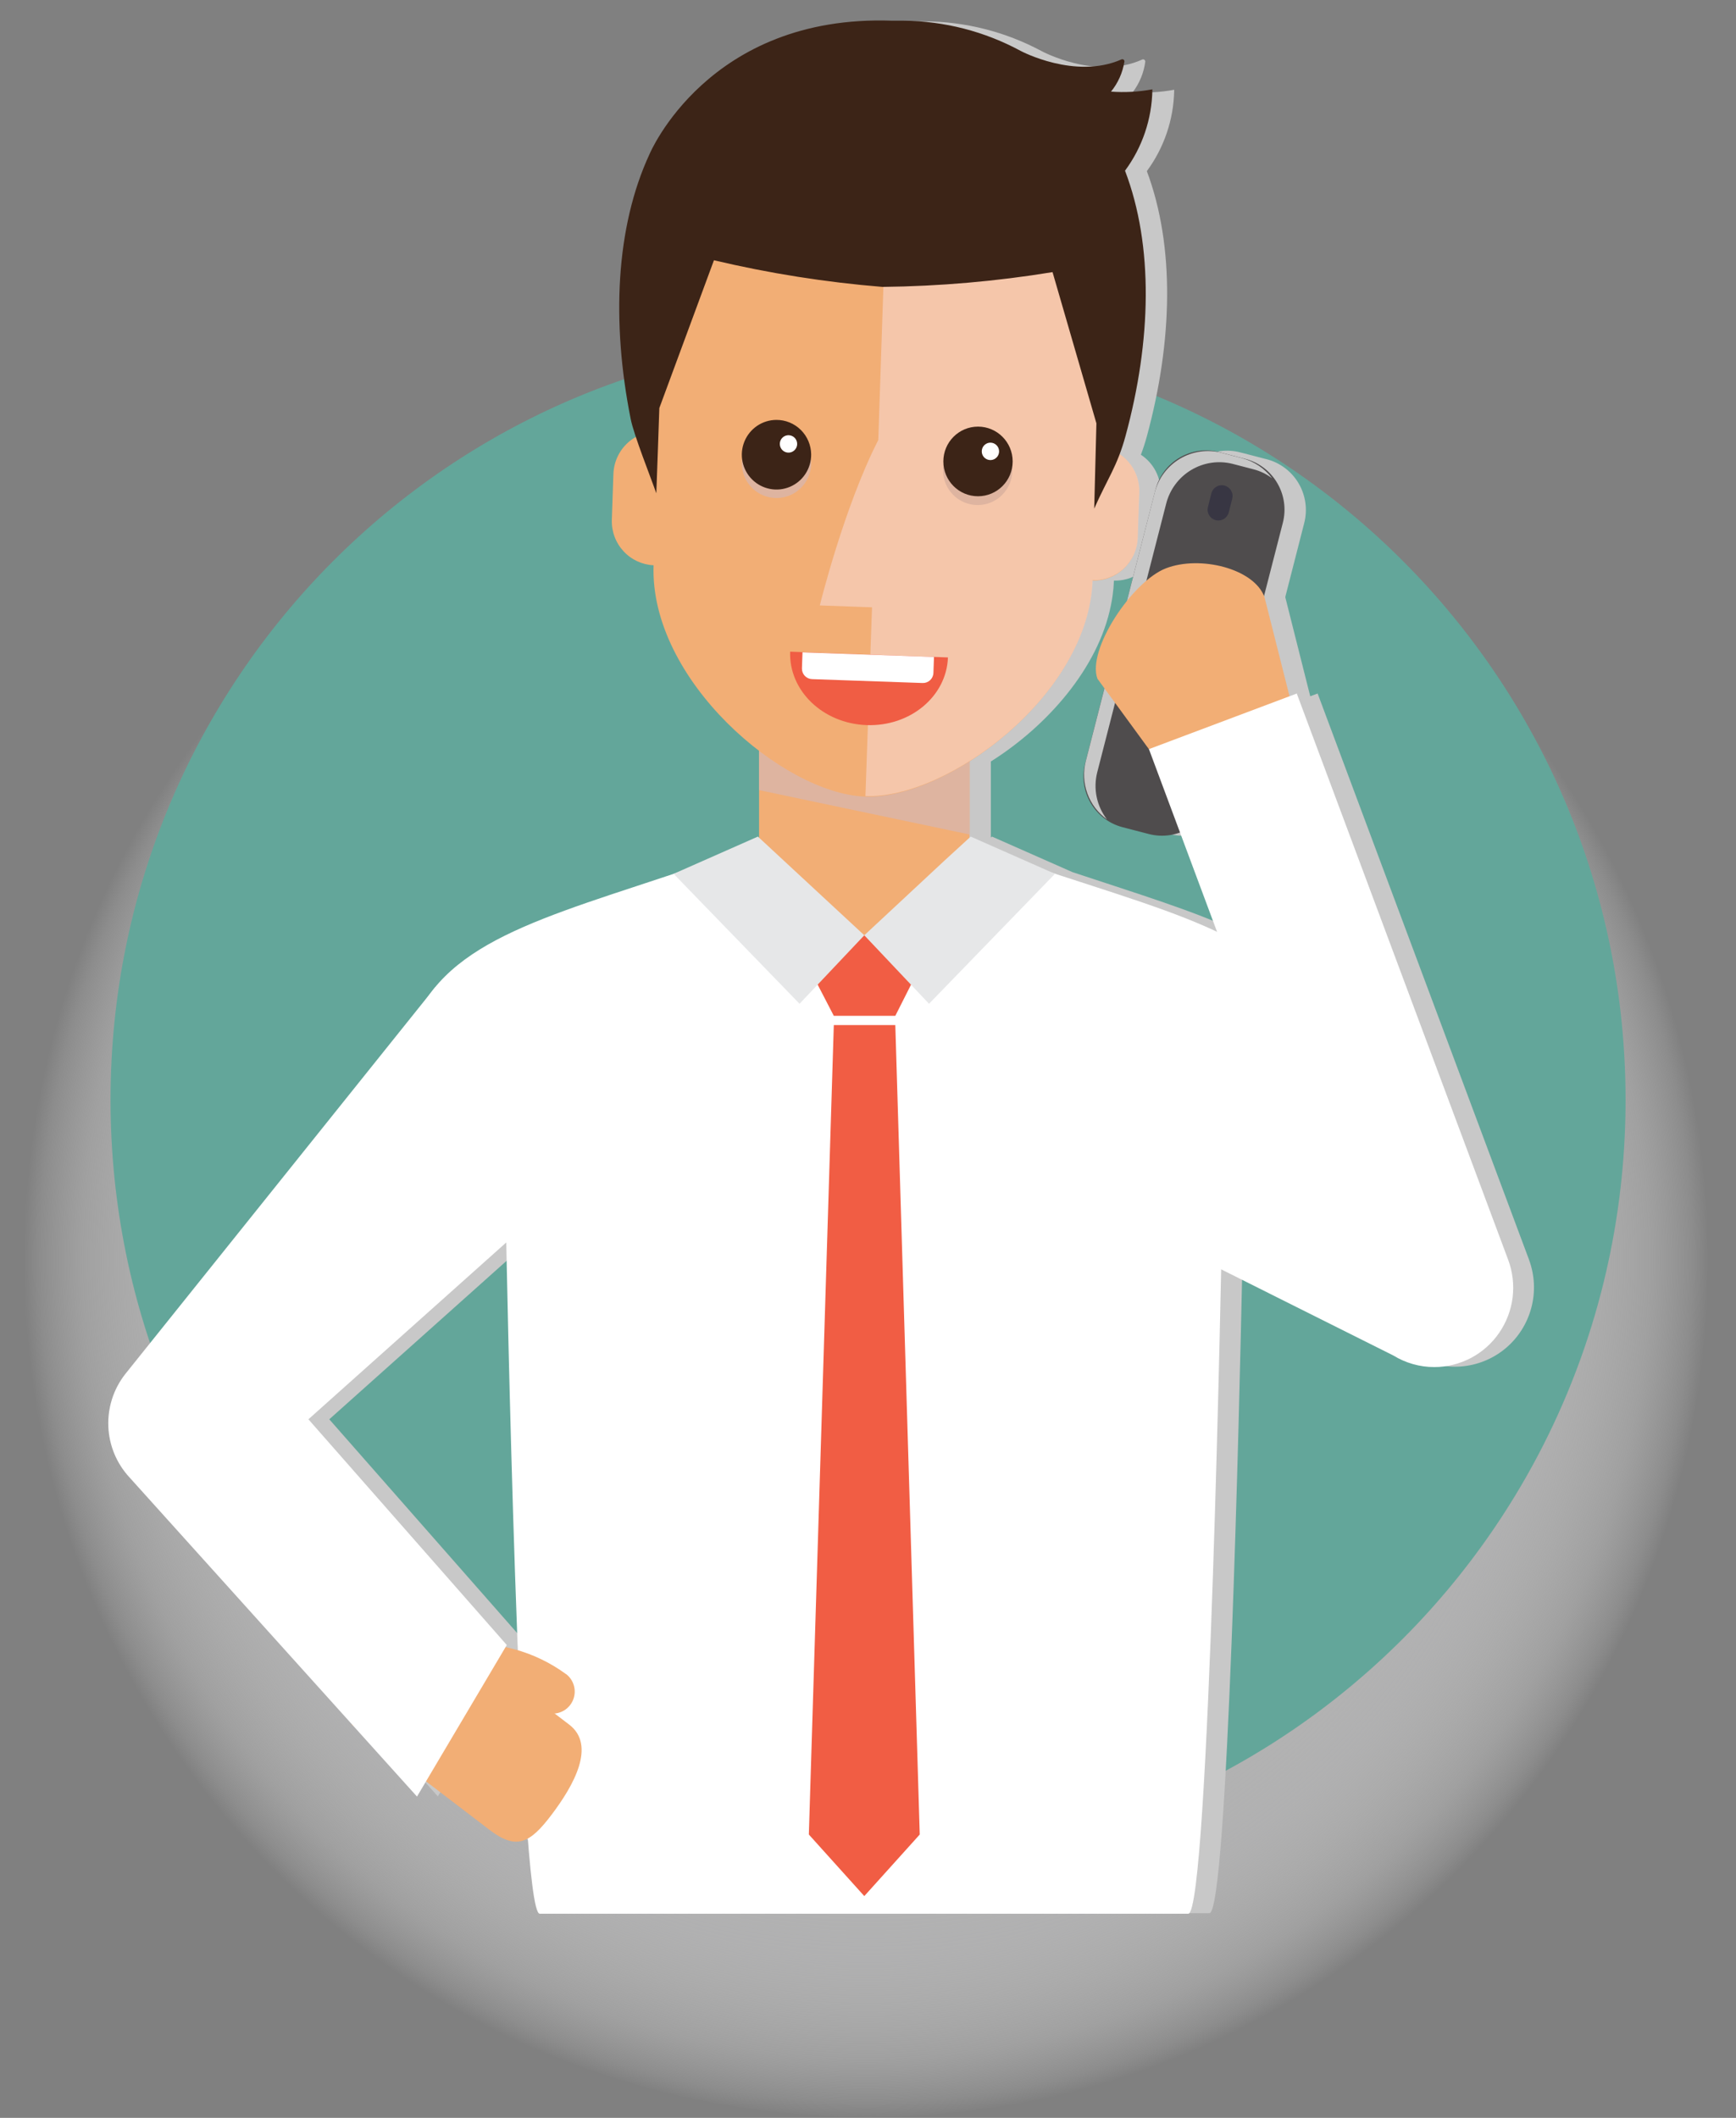
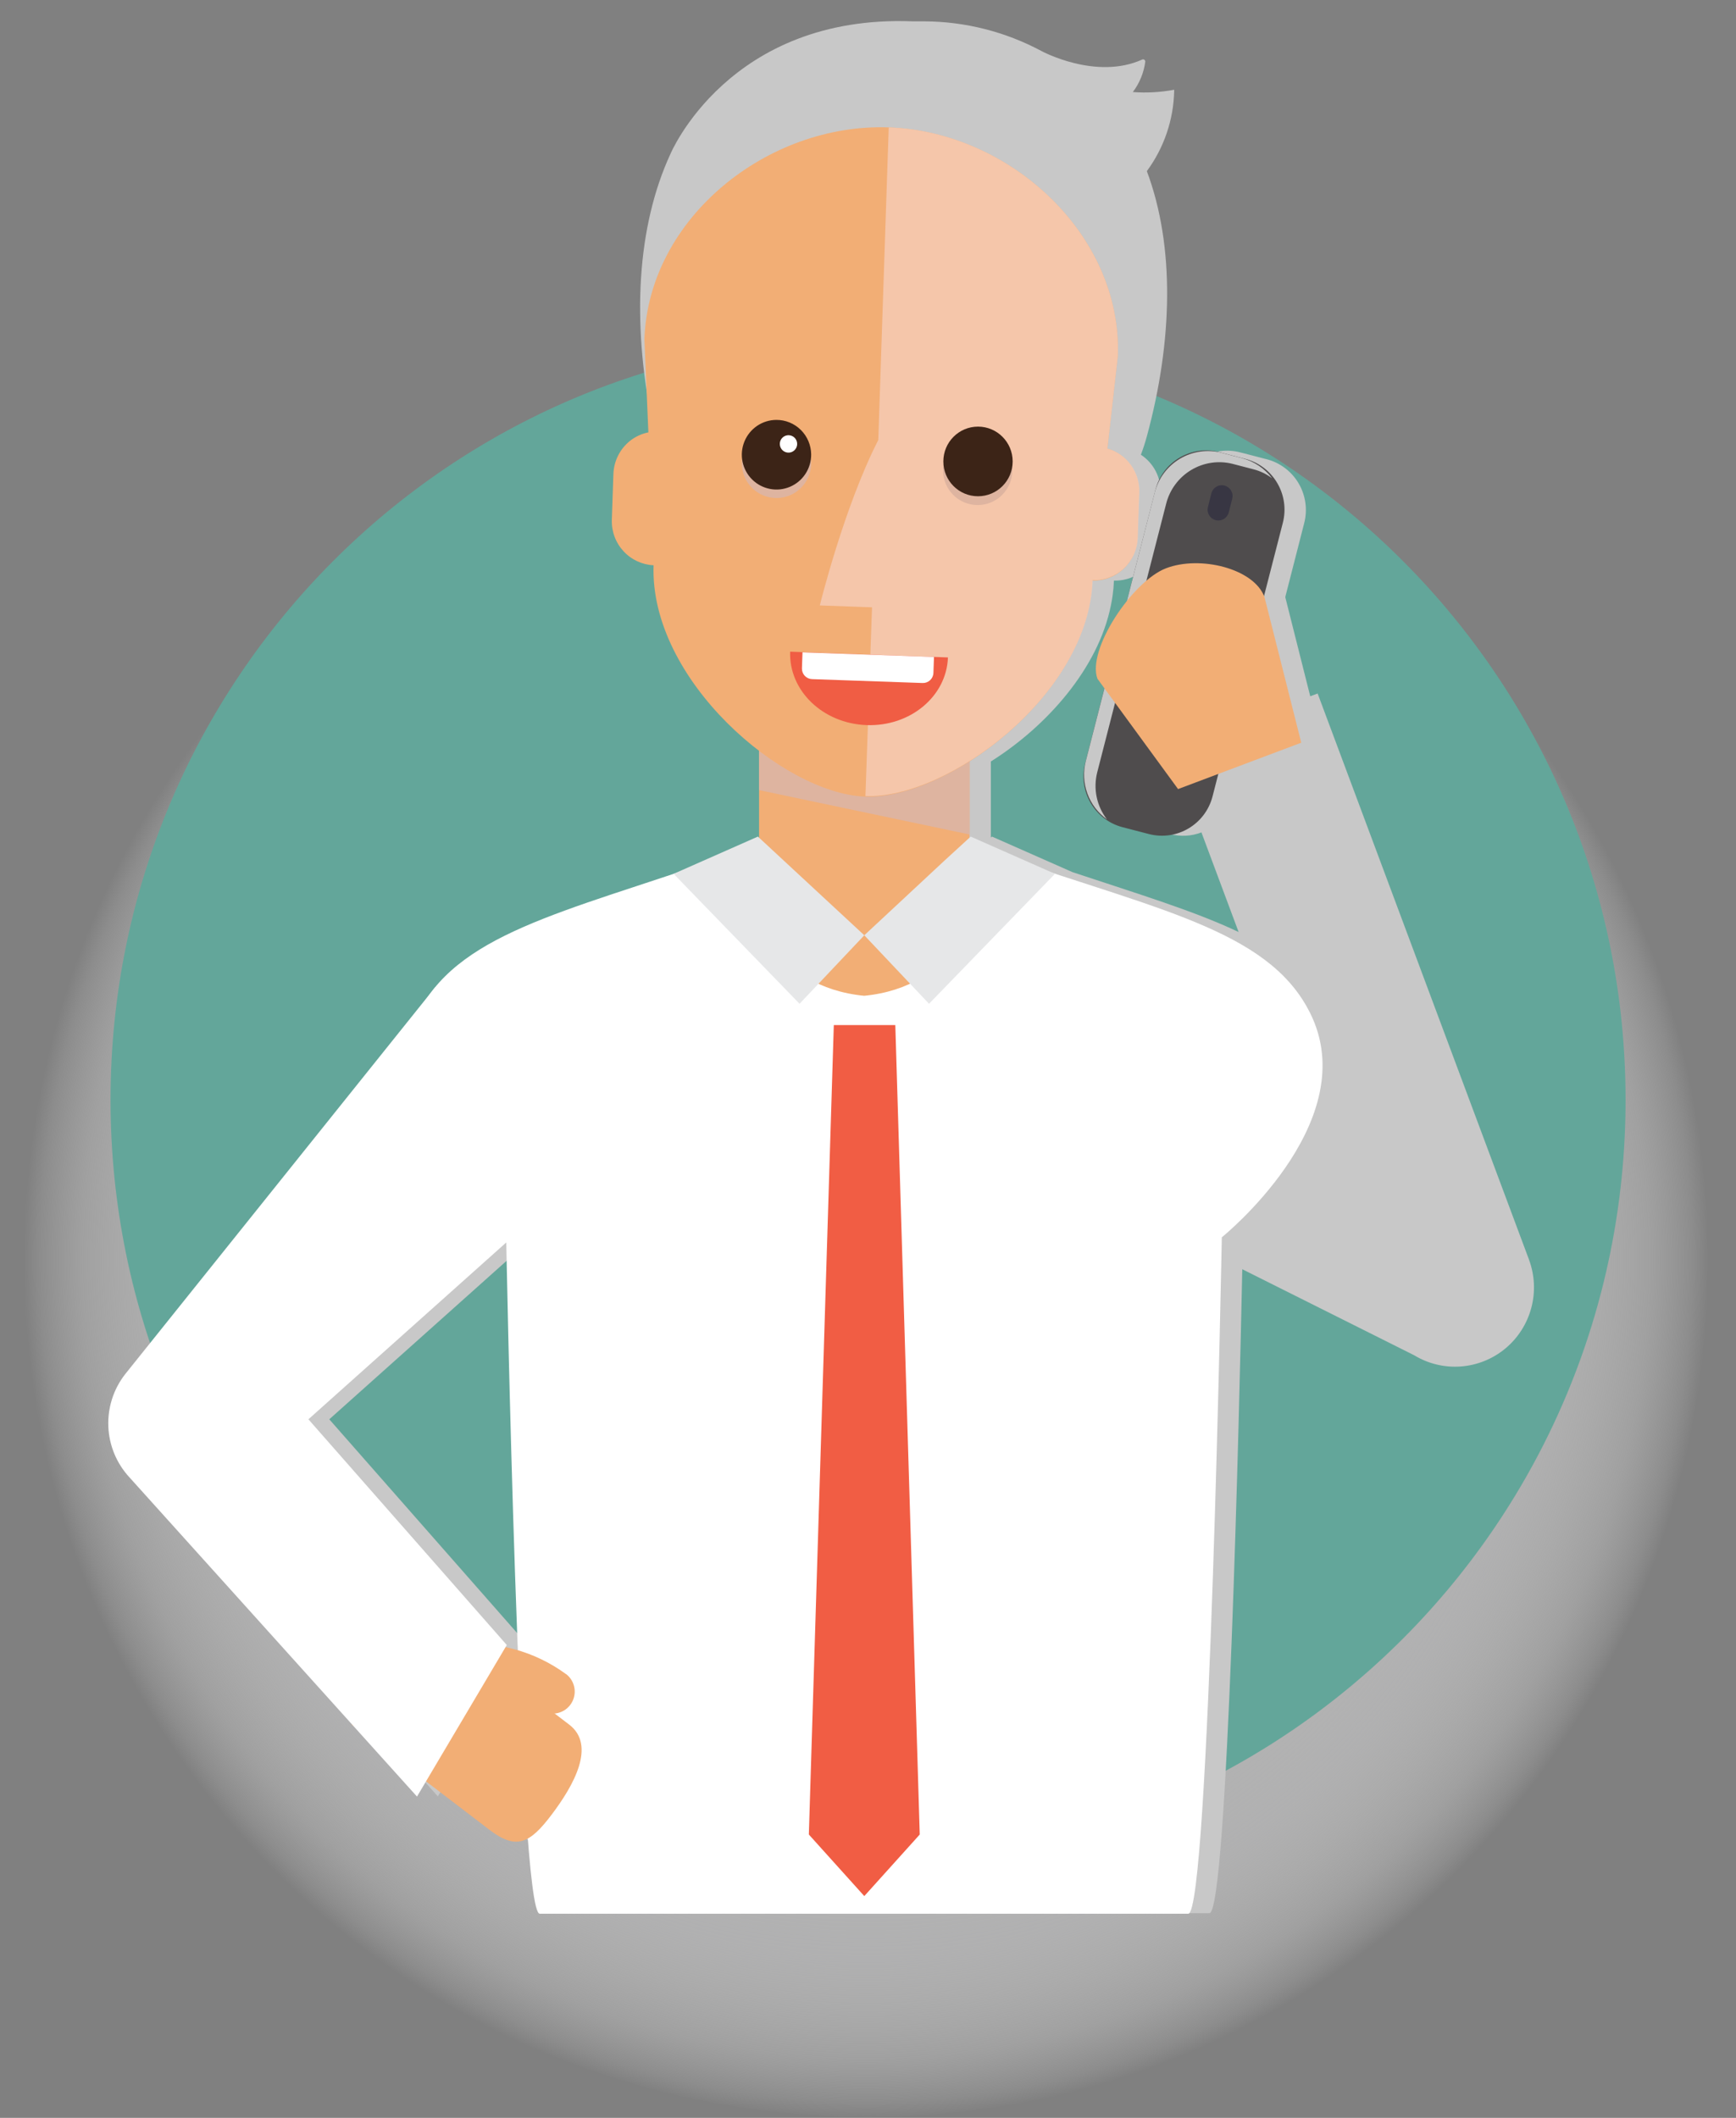
<svg xmlns="http://www.w3.org/2000/svg" width="82" height="100" viewBox="0 0 82 100" fill="none">
  <rect x="0" y="0" width="82" height="100" fill="#808080" stroke="none" />
  <g clip-path="url(#clip0)">
    <path style="mix-blend-mode:multiply" d="M40.998 99.959C63.18 99.959 81.163 81.902 81.163 59.628C81.163 37.354 63.18 19.297 40.998 19.297C18.815 19.297 0.832 37.354 0.832 59.628C0.832 81.902 18.815 99.959 40.998 99.959Z" fill="url(#paint0_radial)" />
    <path d="M41.002 87.86C60.764 87.86 76.784 71.775 76.784 51.932C76.784 32.089 60.764 16.003 41.002 16.003C21.241 16.003 5.221 32.089 5.221 51.932C5.221 71.775 21.241 87.86 41.002 87.86Z" fill="#63A69A" />
    <g style="mix-blend-mode:multiply">
      <path d="M72.227 59.489L62.239 32.747L61.889 32.876L60.715 28.216C60.714 28.201 60.714 28.186 60.715 28.171L61.603 24.705C61.685 24.39 61.704 24.061 61.659 23.739C61.614 23.416 61.506 23.106 61.342 22.826C61.177 22.545 60.959 22.3 60.7 22.104C60.441 21.908 60.147 21.765 59.833 21.684L59.714 21.654L58.728 21.397L58.605 21.367C58.29 21.282 57.963 21.26 57.64 21.302C57.317 21.345 57.006 21.451 56.725 21.615C56.443 21.779 56.197 21.997 56 22.257C55.803 22.517 55.659 22.814 55.576 23.13L54.472 27.438L54.235 28.364C53.248 29.588 52.519 31.197 52.839 32.049L53.17 32.505L52.292 35.926L52.257 36.045C52.176 36.36 52.158 36.688 52.204 37.011C52.249 37.333 52.358 37.643 52.523 37.923C52.687 38.203 52.906 38.447 53.165 38.643C53.424 38.838 53.719 38.98 54.033 39.061L55.271 39.383C55.76 39.513 56.277 39.485 56.75 39.304L58.506 44.008C56.425 43.018 53.776 42.216 50.659 41.181L46.857 39.502L46.803 39.547V35.956C49.431 34.302 51.873 31.573 52.474 28.582C52.504 28.429 52.533 28.28 52.553 28.127C52.587 27.89 52.608 27.652 52.617 27.414C53.16 27.431 53.689 27.233 54.087 26.862C54.486 26.491 54.723 25.978 54.748 25.433L54.822 23.269C54.833 22.914 54.753 22.562 54.59 22.247C54.427 21.933 54.185 21.665 53.89 21.471C53.998 21.187 54.092 20.898 54.171 20.604C55.394 16.113 55.502 11.631 54.171 8.08C54.986 6.977 55.438 5.645 55.463 4.272V4.242H55.438C54.803 4.359 54.154 4.394 53.51 4.346C53.826 3.928 54.028 3.435 54.097 2.915C54.098 2.897 54.095 2.879 54.087 2.863C54.08 2.847 54.069 2.833 54.054 2.823C54.04 2.812 54.023 2.806 54.006 2.804C53.988 2.802 53.97 2.804 53.954 2.811C51.764 3.801 49.204 2.415 49.204 2.415C47.496 1.499 45.592 1.016 43.656 1.008H43.128C34.428 0.662 31.666 7.273 31.666 7.273C30.069 10.739 29.866 15.196 30.774 19.767C30.84 20.064 30.924 20.357 31.025 20.644C30.928 20.695 30.834 20.753 30.744 20.817C30.509 21.005 30.318 21.242 30.182 21.511C30.047 21.78 29.971 22.076 29.96 22.377L29.886 24.541C29.867 25.088 30.064 25.62 30.433 26.023C30.802 26.425 31.314 26.665 31.859 26.691C31.755 30.028 34.108 33.351 36.835 35.436V37.308V39.551L36.781 39.502L32.983 41.181C27.593 42.964 23.613 44.063 21.521 46.628L21.492 46.668L21.448 46.717L6.893 64.892C6.348 65.592 6.068 66.464 6.103 67.352C6.138 68.24 6.487 69.086 7.086 69.74L20.683 84.82L21.112 84.092L24.106 86.385C24.87 86.969 25.403 87.093 25.931 86.811C26.103 88.97 26.291 90.337 26.493 90.337H57.125C57.988 90.337 58.545 66.293 58.679 59.93L66.796 63.991C67.459 64.394 68.23 64.58 69.002 64.522C69.775 64.465 70.51 64.168 71.107 63.672C71.703 63.176 72.131 62.506 72.331 61.754C72.531 61.003 72.493 60.208 72.222 59.479L72.227 59.489ZM24.915 58.652C24.949 60.267 25.137 69.745 25.462 77.921C25.255 77.862 25.058 77.812 24.865 77.773L24.924 77.674L15.554 67.016L24.915 58.652Z" fill="#C8C8C8" />
    </g>
    <path d="M47.345 40.542L45.796 39.824V34.881H35.854V39.824L34.3 40.497L34.714 54.522H35.854V56.671H45.796V54.522H46.931L47.345 40.542Z" fill="#F2AE75" />
    <g style="mix-blend-mode:multiply">
      <path d="M45.797 35.382V39.403L35.854 37.308V35.382H45.797Z" fill="#DEB4A0" />
    </g>
    <path d="M19.647 48.054C21.472 44.093 26.587 43.102 33.92 40.547L34.714 40.27C34.712 40.283 34.712 40.296 34.714 40.309C35.208 43.053 36.569 46.603 40.82 47.019C45.066 46.603 46.438 43.058 46.921 40.309C46.921 40.309 46.921 40.279 46.921 40.27L47.71 40.547C55.083 43.068 60.178 44.053 61.988 48.054C64.271 53.14 57.712 58.424 57.712 58.424C57.712 58.424 57.12 90.361 56.129 90.361H25.492C24.505 90.361 23.909 58.424 23.909 58.424C23.909 58.424 17.364 53.126 19.647 48.054Z" fill="white" />
-     <path d="M38.433 46.128L39.385 47.965H42.29L43.217 46.128L40.825 44.162L38.433 46.128Z" fill="#F15D44" />
    <path d="M40.825 44.162L43.883 47.396L49.831 41.26L45.851 39.502L44.623 40.626L40.825 44.162Z" fill="#E6E7E8" />
    <path d="M40.825 44.162L37.767 47.396L31.819 41.26L35.799 39.502L37.027 40.641L40.825 44.162Z" fill="#E6E7E8" />
    <path d="M39.385 48.401L38.206 86.622L40.825 89.529L43.444 86.622L42.29 48.401H39.385Z" fill="#F15D44" />
    <path d="M57.275 37.603L60.595 24.685C60.935 23.36 60.142 22.01 58.823 21.668L57.582 21.347C56.263 21.005 54.918 21.801 54.578 23.125L51.258 36.044C50.917 37.368 51.711 38.718 53.029 39.06L54.271 39.382C55.59 39.723 56.934 38.927 57.275 37.603Z" fill="#4F4C4D" />
    <g style="mix-blend-mode:multiply">
      <path d="M51.291 35.926L54.546 23.249C54.631 22.918 54.78 22.607 54.984 22.334C55.189 22.061 55.445 21.832 55.739 21.658C56.032 21.485 56.356 21.371 56.693 21.324C57.03 21.276 57.373 21.296 57.702 21.382L58.688 21.639C59.247 21.789 59.74 22.122 60.089 22.585C59.826 22.385 59.526 22.24 59.206 22.159L58.22 21.902C57.555 21.735 56.851 21.84 56.263 22.194C55.675 22.548 55.251 23.121 55.083 23.788L51.828 36.466C51.731 36.847 51.721 37.246 51.801 37.631C51.88 38.017 52.047 38.379 52.287 38.69C51.861 38.385 51.538 37.957 51.361 37.464C51.183 36.97 51.158 36.434 51.291 35.926Z" fill="#C8C8C8" />
    </g>
    <path d="M58.042 24.189L58.205 23.546C58.221 23.481 58.225 23.413 58.215 23.347C58.205 23.28 58.182 23.217 58.148 23.159C58.114 23.102 58.068 23.052 58.015 23.012C57.961 22.972 57.9 22.943 57.835 22.927C57.77 22.91 57.703 22.907 57.637 22.917C57.571 22.927 57.508 22.95 57.45 22.984C57.393 23.019 57.343 23.064 57.303 23.118C57.264 23.172 57.235 23.233 57.219 23.298L57.056 23.942C57.04 24.007 57.036 24.075 57.046 24.141C57.056 24.207 57.079 24.271 57.113 24.328C57.148 24.386 57.193 24.436 57.246 24.476C57.3 24.516 57.361 24.545 57.426 24.561C57.491 24.577 57.558 24.58 57.624 24.57C57.69 24.561 57.754 24.538 57.811 24.503C57.868 24.469 57.918 24.423 57.958 24.369C57.997 24.316 58.026 24.255 58.042 24.189Z" fill="#383643" />
    <path d="M51.838 32.049L55.646 37.258L61.465 35.069L59.729 28.196C59.236 26.839 56.676 26.215 55.074 26.834C53.471 27.453 51.33 30.692 51.838 32.049Z" fill="#F2AE75" />
-     <path d="M67.749 64.55C68.351 64.549 68.944 64.402 69.478 64.121C70.011 63.84 70.469 63.434 70.812 62.936C71.155 62.439 71.373 61.866 71.448 61.266C71.522 60.665 71.451 60.056 71.24 59.489L61.253 32.747L54.27 35.372L60.469 51.991L58.496 50.768L54.59 58.39L65.81 64.001C66.394 64.36 67.064 64.55 67.749 64.55Z" fill="white" />
    <path d="M26.887 81.433L20.402 76.48L16.614 81.433L23.1 86.385C24.382 87.375 25.023 87.053 26.059 85.681C27.095 84.31 28.17 82.413 26.887 81.433Z" fill="#F2AE75" />
    <path d="M26.739 79.05C25.262 77.968 23.44 77.469 21.62 77.649C21.361 77.726 21.14 77.9 21.003 78.134C20.866 78.368 20.822 78.646 20.88 78.912C20.909 79.038 20.964 79.157 21.041 79.261C21.118 79.366 21.215 79.453 21.328 79.517C21.44 79.581 21.564 79.621 21.692 79.635C21.821 79.648 21.951 79.635 22.074 79.595C22.187 79.587 22.301 79.587 22.414 79.595C22.691 79.615 22.966 79.653 23.238 79.709C24.05 79.868 24.816 80.206 25.482 80.7C25.7 80.867 25.976 80.94 26.248 80.904C26.521 80.867 26.767 80.723 26.934 80.504C27.101 80.284 27.174 80.008 27.138 79.734C27.101 79.461 26.958 79.213 26.739 79.045V79.05Z" fill="#F2AE75" />
    <path d="M19.697 84.83L23.938 77.674L14.568 67.016L24.456 58.182L20.56 46.613L5.907 64.892C5.362 65.592 5.082 66.463 5.117 67.352C5.152 68.24 5.5 69.086 6.099 69.74L19.697 84.83Z" fill="white" />
    <path d="M52.307 21.179L52.8 16.801C52.997 11.061 47.685 6.218 41.979 6.015C36.273 5.812 30.636 10.279 30.438 16.018L30.626 20.416C30.309 20.479 30.011 20.616 29.758 20.817C29.523 21.005 29.331 21.242 29.196 21.511C29.061 21.78 28.985 22.076 28.974 22.377L28.9 24.541C28.881 25.088 29.077 25.62 29.447 26.023C29.816 26.425 30.328 26.665 30.872 26.691C30.68 32.108 36.993 37.477 40.864 37.615C44.736 37.754 51.409 32.836 51.596 27.413C52.14 27.431 52.668 27.233 53.066 26.862C53.465 26.491 53.703 25.978 53.727 25.433L53.801 23.268C53.821 22.802 53.685 22.343 53.414 21.964C53.143 21.585 52.753 21.308 52.307 21.179Z" fill="#F2AE75" />
    <g style="mix-blend-mode:multiply" opacity="0.8">
      <path d="M52.307 21.179L52.8 16.801C52.997 11.061 47.685 6.218 41.979 6.015L41.486 20.777C39.863 23.947 38.724 28.587 38.724 28.587L41.19 28.676L40.879 37.59C44.761 37.729 51.424 32.816 51.611 27.394C52.154 27.411 52.683 27.213 53.081 26.842C53.48 26.471 53.718 25.958 53.742 25.413L53.816 23.249C53.831 22.784 53.691 22.327 53.417 21.952C53.143 21.577 52.752 21.305 52.307 21.179Z" fill="#F6CCB8" />
    </g>
    <g style="mix-blend-mode:multiply">
      <path d="M38.315 21.867C38.316 22.192 38.221 22.511 38.041 22.782C37.862 23.053 37.607 23.264 37.307 23.39C37.008 23.515 36.679 23.548 36.361 23.485C36.043 23.422 35.751 23.266 35.521 23.036C35.292 22.806 35.135 22.514 35.072 22.195C35.008 21.875 35.04 21.545 35.164 21.244C35.288 20.943 35.498 20.686 35.767 20.505C36.037 20.324 36.353 20.228 36.677 20.228C37.111 20.228 37.527 20.4 37.834 20.708C38.14 21.015 38.313 21.432 38.315 21.867Z" fill="#DEB4A0" />
    </g>
    <path d="M38.315 21.456C38.318 21.782 38.224 22.101 38.046 22.373C37.868 22.645 37.614 22.858 37.315 22.985C37.017 23.112 36.687 23.147 36.369 23.085C36.05 23.024 35.757 22.869 35.527 22.64C35.296 22.412 35.138 22.119 35.073 21.8C35.008 21.481 35.039 21.15 35.162 20.849C35.285 20.547 35.494 20.289 35.763 20.107C36.032 19.925 36.348 19.828 36.672 19.827C37.105 19.825 37.52 19.996 37.828 20.301C38.136 20.607 38.311 21.022 38.315 21.456Z" fill="#3C2417" />
    <path d="M37.654 20.961C37.654 21.042 37.63 21.122 37.585 21.189C37.54 21.257 37.476 21.309 37.401 21.341C37.326 21.372 37.244 21.38 37.165 21.364C37.085 21.348 37.012 21.309 36.955 21.252C36.898 21.194 36.859 21.121 36.843 21.041C36.827 20.961 36.835 20.879 36.866 20.803C36.897 20.728 36.95 20.664 37.017 20.619C37.084 20.574 37.164 20.55 37.245 20.55C37.353 20.55 37.457 20.593 37.534 20.67C37.611 20.747 37.654 20.852 37.654 20.961Z" fill="white" />
    <g style="mix-blend-mode:multiply">
      <path d="M46.181 23.848C47.085 23.848 47.819 23.112 47.819 22.204C47.819 21.296 47.085 20.56 46.181 20.56C45.277 20.56 44.544 21.296 44.544 22.204C44.544 23.112 45.277 23.848 46.181 23.848Z" fill="#DEB4A0" />
    </g>
    <path d="M46.196 23.432C47.1 23.432 47.833 22.696 47.833 21.788C47.833 20.88 47.1 20.144 46.196 20.144C45.292 20.144 44.559 20.88 44.559 21.788C44.559 22.696 45.292 23.432 46.196 23.432Z" fill="#3C2417" />
-     <path d="M47.192 21.312C47.192 21.394 47.168 21.473 47.123 21.541C47.078 21.608 47.014 21.661 46.94 21.692C46.865 21.723 46.782 21.731 46.703 21.715C46.624 21.7 46.551 21.66 46.493 21.603C46.436 21.546 46.397 21.472 46.381 21.393C46.366 21.313 46.374 21.23 46.405 21.155C46.436 21.08 46.488 21.016 46.556 20.971C46.623 20.925 46.702 20.901 46.783 20.901C46.891 20.901 46.996 20.945 47.072 21.022C47.149 21.099 47.192 21.203 47.192 21.312Z" fill="white" />
    <path d="M44.776 31.043C44.711 32.881 42.995 34.312 40.934 34.238C38.872 34.163 37.259 32.618 37.323 30.771L44.776 31.043Z" fill="#F05D44" />
    <path d="M37.906 30.802L44.116 31.02L44.09 31.772C44.086 31.904 44.029 32.028 43.934 32.117C43.838 32.207 43.711 32.255 43.58 32.25L38.355 32.067C38.225 32.062 38.101 32.006 38.012 31.91C37.923 31.814 37.875 31.686 37.88 31.555L37.906 30.802Z" fill="white" />
-     <path d="M53.165 20.584C52.775 22.02 52.302 22.615 51.685 24.016L51.789 19.99L49.717 12.849C47.06 13.284 44.375 13.517 41.683 13.547C39.002 13.329 36.341 12.908 33.723 12.289L31.144 19.267C31.144 19.267 31.006 23.293 31.001 23.293C30.759 22.595 29.93 20.52 29.788 19.772C28.88 15.201 29.082 10.725 30.68 7.278C30.68 7.278 33.442 0.666 42.142 0.978H42.67C44.609 0.993 46.516 1.485 48.223 2.41C48.223 2.41 50.783 3.772 52.972 2.806C52.989 2.799 53.006 2.796 53.024 2.798C53.041 2.8 53.058 2.806 53.072 2.817C53.086 2.828 53.097 2.842 53.104 2.858C53.111 2.874 53.113 2.892 53.111 2.91C53.029 3.43 52.811 3.919 52.479 4.326C53.124 4.374 53.772 4.339 54.408 4.222H54.432V4.252C54.408 5.626 53.956 6.957 53.14 8.06C54.496 11.611 54.388 16.093 53.165 20.584Z" fill="#3C2417" />
  </g>
  <defs>
    <radialGradient id="paint0_radial" cx="0" cy="0" r="1" gradientUnits="userSpaceOnUse" gradientTransform="translate(40.909 59.493) scale(40.084 40.248)">
      <stop stop-color="#ADADAE" />
      <stop offset="0.4" stop-color="#AEAEAF" stop-opacity="0.99" />
      <stop offset="0.55" stop-color="#B1B1B2" stop-opacity="0.95" />
      <stop offset="0.65" stop-color="#B7B7B8" stop-opacity="0.88" />
      <stop offset="0.73" stop-color="#BFBFBF" stop-opacity="0.79" />
      <stop offset="0.81" stop-color="#C9C9CA" stop-opacity="0.66" />
      <stop offset="0.87" stop-color="#D6D6D6" stop-opacity="0.5" />
      <stop offset="0.93" stop-color="#E5E5E5" stop-opacity="0.32" />
      <stop offset="0.98" stop-color="#F6F6F6" stop-opacity="0.11" />
      <stop offset="1" stop-color="white" stop-opacity="0" />
    </radialGradient>
    <clipPath id="clip0">
      <rect width="80.336" height="99" fill="white" transform="translate(0.832 0.964)" />
    </clipPath>
  </defs>
</svg>